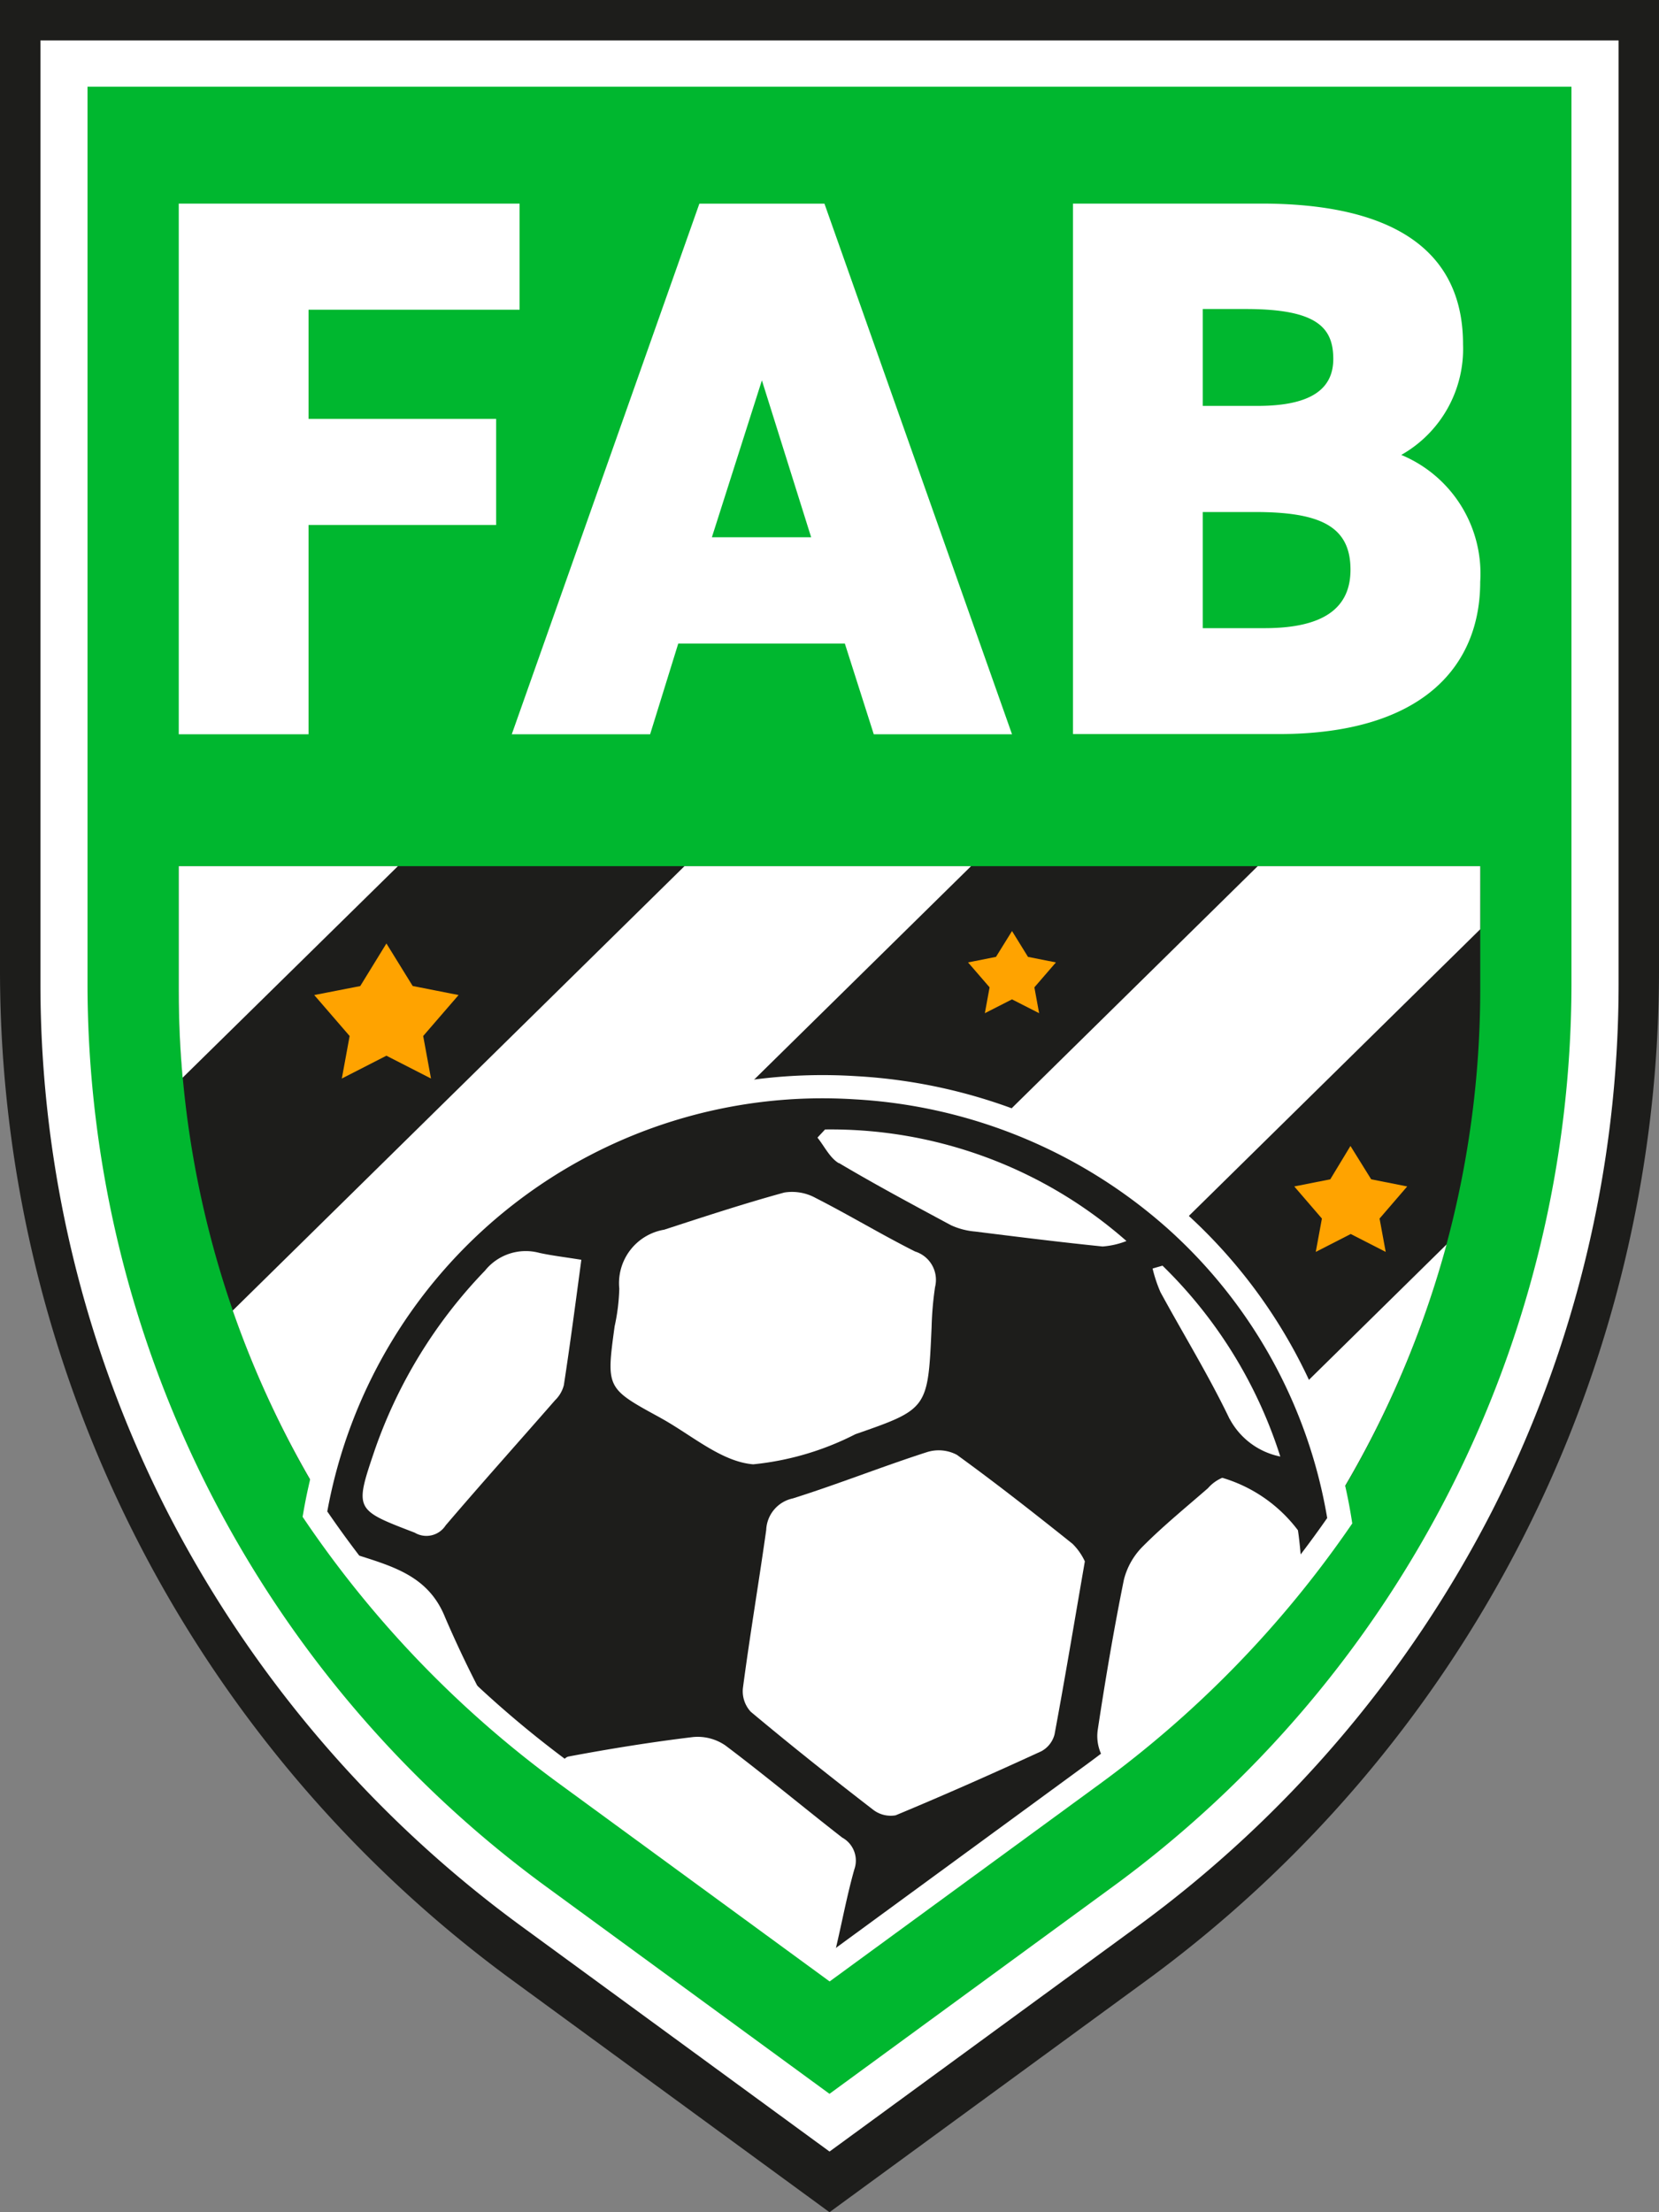
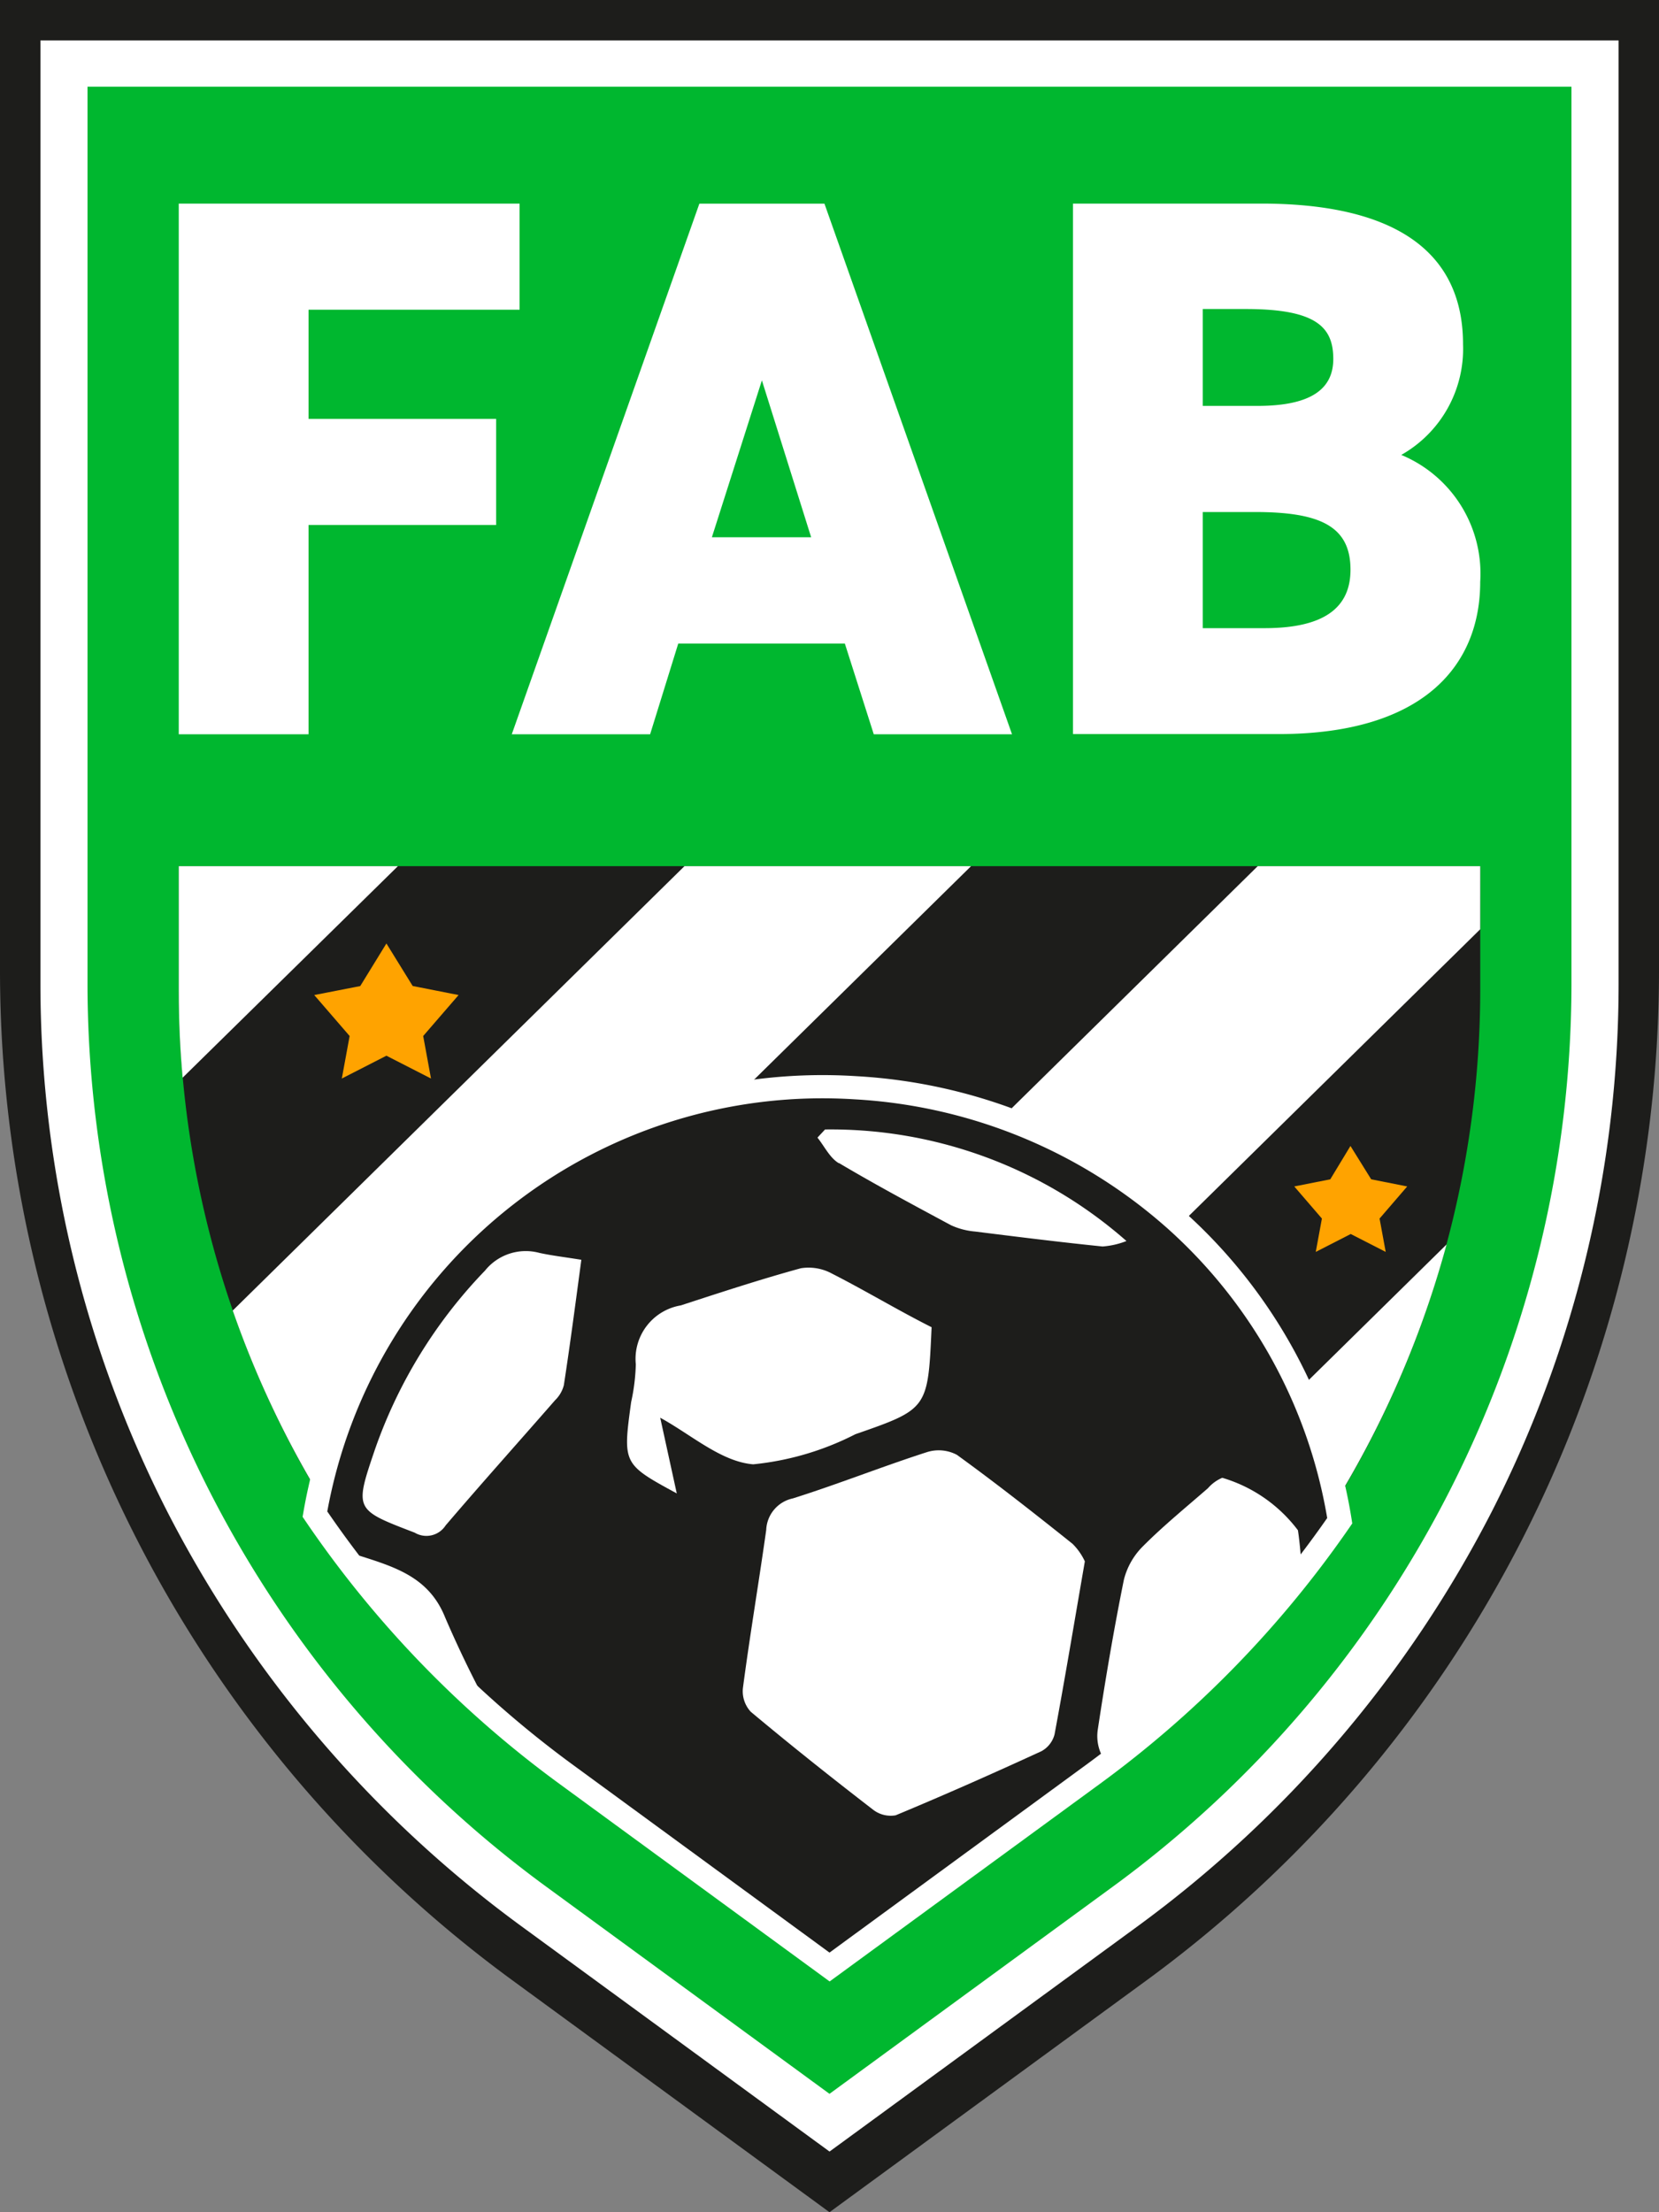
<svg xmlns="http://www.w3.org/2000/svg" id="Logo" width="48" height="64" viewBox="0 0 48 64">
  <rect x="0" y="0" width="48" height="64" fill="#808080" stroke="none" />
  <defs>
    <clipPath id="clip-path">
      <rect id="Rectangle_381" data-name="Rectangle 381" width="48" height="64" fill="none" />
    </clipPath>
  </defs>
  <g id="Groupe_1" data-name="Groupe 1" clip-path="url(#clip-path)">
    <path id="Tracé_218" data-name="Tracé 218" d="M33.072,57.366,24,64l-9.072-6.634A36.211,36.211,0,0,1,0,28.15V0H48V28.15A36.211,36.211,0,0,1,33.072,57.366" fill="#1d1d1b" />
    <path id="Tracé_219" data-name="Tracé 219" d="M52.526,6.975H6.865V34.314A33.621,33.621,0,0,0,10.536,49.54,34.215,34.215,0,0,0,20.768,61.523l8.115,5.934.813.594.813-.594,8.115-5.934A34.216,34.216,0,0,0,48.855,49.54a33.621,33.621,0,0,0,3.671-15.226Z" transform="translate(-5.695 -5.806)" fill="#fff" />
    <path id="Tracé_220" data-name="Tracé 220" d="M44.448,67.107l-8.115,5.934-8.115-5.934A32.39,32.39,0,0,1,14.865,40.974v-26H57.8v26A32.39,32.39,0,0,1,44.448,67.107" transform="translate(-12.333 -12.466)" fill="#00b72f" />
    <path id="Tracé_221" data-name="Tracé 221" d="M40.221,35.147v3.07H34.115v3.159h5.428v3.07H34.115V50.5H30.36V35.147Z" transform="translate(-25.188 -29.257)" fill="#fff" />
    <path id="Tracé_222" data-name="Tracé 222" d="M86.916,50.5l5.428-15.351h3.619L101.39,50.5h-4l-.837-2.625H91.733L90.919,50.5Zm5.79-5.7h2.872l-1.425-4.539Z" transform="translate(-72.109 -29.257)" fill="#fff" />
    <path id="Tracé_223" data-name="Tracé 223" d="M187.686,35.147c3.686,0,5.835,1.268,5.835,4.071a3.524,3.524,0,0,1-1.787,3.2,3.718,3.718,0,0,1,2.284,3.671c0,2.447-1.674,4.405-5.835,4.405h-5.948V35.147ZM185.99,41h1.583c1.515,0,2.194-.467,2.194-1.357,0-.912-.475-1.446-2.533-1.446H185.99Zm0,6.43h1.787c1.673,0,2.488-.556,2.488-1.691,0-1.246-.859-1.669-2.759-1.669H185.99Z" transform="translate(-151.191 -29.257)" fill="#fff" />
-     <path id="Tracé_224" data-name="Tracé 224" d="M138.643,183.475c.238.293.417.683.724.868,1.25.741,2.534,1.429,3.813,2.112a2.469,2.469,0,0,0,.828.215c1.443.18,2.886.361,4.334.507a2.781,2.781,0,0,0,.813-.186,15.227,15.227,0,0,0-10.255-3.8c-.085.092-.174.186-.258.278" transform="translate(-115.024 -152.495)" fill="#fff" />
    <path id="Tracé_225" data-name="Tracé 225" d="M107.605,197.891c-1.146-.576-2.241-1.239-3.382-1.82a1.662,1.662,0,0,0-1.066-.185c-1.374.376-2.732.819-4.086,1.263a1.845,1.845,0,0,0-1.527,2,6.751,6.751,0,0,1-.159,1.283c-.287,2.1-.287,2.107,1.552,3.107,1.046.571,2.073,1.5,3.164,1.585,1.121.088,2.321-.629,3.476-1.025,2.474-.859,2.474-.863,2.593-3.639a11.25,11.25,0,0,1,.114-1.366,1.01,1.01,0,0,0-.679-1.21" transform="translate(-80.679 -163.032)" fill="#fff" />
    <path id="Tracé_226" data-name="Tracé 226" d="M192,270.9Z" transform="translate(-159.289 -225.499)" fill="#fff" />
    <path id="Tracé_227" data-name="Tracé 227" d="M56.305,176.062l-7.117,5.2-7.117-5.2a28.407,28.407,0,0,1-11.711-22.92v-3.619H68.016v3.619a28.408,28.408,0,0,1-11.711,22.92" transform="translate(-25.188 -124.464)" fill="#1d1d1b" />
    <path id="Tracé_228" data-name="Tracé 228" d="M129.8,234.223l1.887,1.38,7.117-5.2a28.545,28.545,0,0,0,10.74-15.6Z" transform="translate(-107.69 -178.801)" fill="#fff" />
    <path id="Tracé_229" data-name="Tracé 229" d="M39.531,162.378a28.371,28.371,0,0,0,2.641,5.561l18.72-18.416H52.6Z" transform="translate(-32.797 -124.464)" fill="#fff" />
    <path id="Tracé_230" data-name="Tracé 230" d="M105.864,149.523H99.425L75.98,172.588a28.858,28.858,0,0,0,3.939,3.474l.472.345,25.472-25.059Z" transform="translate(-63.036 -124.464)" fill="#fff" />
    <path id="Tracé_231" data-name="Tracé 231" d="M36.7,149.523H30.36v3.619q0,1.259.112,2.5Z" transform="translate(-25.188 -124.464)" fill="#fff" />
    <path id="Tracé_232" data-name="Tracé 232" d="M140.154,183.2h0Z" transform="translate(-116.278 -152.495)" fill="#fff" />
    <path id="Tracé_233" data-name="Tracé 233" d="M69.143,187.643A14.907,14.907,0,0,0,53.5,199.982a30.722,30.722,0,0,0,7.283,7.535l7.607,5.563L76,207.517a30.724,30.724,0,0,0,7.153-7.347,14.944,14.944,0,0,0-14.008-12.526" transform="translate(-44.386 -156.175)" fill="#1d1d1b" />
    <path id="Tracé_234" data-name="Tracé 234" d="M66.643,211.836l-7.811-5.712a30.989,30.989,0,0,1-7.362-7.618l-.076-.112.023-.132a15.246,15.246,0,0,1,16-12.616,15.552,15.552,0,0,1,9.5,3.935,15.133,15.133,0,0,1,4.827,8.875l.02.13-.075.109a31.008,31.008,0,0,1-7.232,7.428Zm-14.53-13.591a30.317,30.317,0,0,0,7.126,7.341l7.4,5.415,7.4-5.415a30.333,30.333,0,0,0,7-7.157,14.468,14.468,0,0,0-4.592-8.353,14.863,14.863,0,0,0-9.077-3.76h0a14.566,14.566,0,0,0-15.263,11.93" transform="translate(-42.639 -154.512)" fill="#fff" />
    <path id="Tracé_235" data-name="Tracé 235" d="M181.445,269.906Z" transform="translate(-150.535 -224.672)" fill="#fff" />
    <path id="Tracé_236" data-name="Tracé 236" d="M140.2,200.127h0Z" transform="translate(-116.313 -166.587)" fill="#fff" />
    <path id="Tracé_237" data-name="Tracé 237" d="M135.7,253.081c-1.1-.88-2.21-1.751-3.349-2.577a1.125,1.125,0,0,0-.873-.075c-1.3.419-2.568.925-3.871,1.336a.973.973,0,0,0-.772.913c-.215,1.527-.473,3.049-.675,4.58a.876.876,0,0,0,.228.68c1.156.967,2.34,1.909,3.534,2.829a.829.829,0,0,0,.658.166c1.417-.589,2.821-1.212,4.217-1.854a.775.775,0,0,0,.38-.485c.3-1.61.569-3.228.877-5.007a1.757,1.757,0,0,0-.354-.506" transform="translate(-104.666 -208.416)" fill="#fff" />
-     <path id="Tracé_238" data-name="Tracé 238" d="M105.121,212.248c.89.485,1.763,1.274,2.691,1.348a8.269,8.269,0,0,0,2.956-.871c2.1-.73,2.1-.734,2.205-3.095a9.6,9.6,0,0,1,.1-1.162.859.859,0,0,0-.578-1.029c-.974-.49-1.906-1.054-2.876-1.548a1.415,1.415,0,0,0-.907-.158c-1.168.32-2.324.7-3.475,1.075a1.569,1.569,0,0,0-1.3,1.705,5.754,5.754,0,0,1-.135,1.091c-.244,1.788-.244,1.792,1.32,2.643" transform="translate(-86.019 -171.233)" fill="#fff" />
+     <path id="Tracé_238" data-name="Tracé 238" d="M105.121,212.248c.89.485,1.763,1.274,2.691,1.348a8.269,8.269,0,0,0,2.956-.871c2.1-.73,2.1-.734,2.205-3.095c-.974-.49-1.906-1.054-2.876-1.548a1.415,1.415,0,0,0-.907-.158c-1.168.32-2.324.7-3.475,1.075a1.569,1.569,0,0,0-1.3,1.705,5.754,5.754,0,0,1-.135,1.091c-.244,1.788-.244,1.792,1.32,2.643" transform="translate(-86.019 -171.233)" fill="#fff" />
    <path id="Tracé_239" data-name="Tracé 239" d="M63.106,224.139a.662.662,0,0,0,.886-.216c1.042-1.22,2.113-2.415,3.167-3.622a.923.923,0,0,0,.253-.435c.182-1.183.337-2.37.506-3.627-.485-.079-.852-.12-1.215-.2a1.513,1.513,0,0,0-1.573.514,14.155,14.155,0,0,0-3.184,5.174c-.595,1.755-.59,1.738,1.16,2.41" transform="translate(-51.098 -179.793)" fill="#fff" />
    <path id="Tracé_240" data-name="Tracé 240" d="M139.5,195.918c1.063.631,2.155,1.215,3.243,1.8a2.1,2.1,0,0,0,.7.183c1.227.153,2.455.307,3.686.432a2.366,2.366,0,0,0,.691-.158,12.948,12.948,0,0,0-8.721-3.227c-.072.079-.148.158-.219.236.2.249.354.581.616.739" transform="translate(-115.228 -162.272)" fill="#fff" />
-     <path id="Tracé_241" data-name="Tracé 241" d="M197.983,222.919a2.137,2.137,0,0,0,1.464,1.087,13.351,13.351,0,0,0-3.408-5.522h0c-.1.029-.19.054-.287.083a4.075,4.075,0,0,0,.228.684c.666,1.224,1.4,2.415,2,3.668" transform="translate(-162.404 -181.868)" fill="#fff" />
    <path id="Tracé_242" data-name="Tracé 242" d="M186.665,263.5a30.755,30.755,0,0,0,5.639-5.549c-.025-.4-.067-.978-.129-1.381a4.246,4.246,0,0,0-2.189-1.518,1.128,1.128,0,0,0-.413.3c-.633.552-1.286,1.083-1.877,1.676a2.076,2.076,0,0,0-.557.975c-.291,1.44-.536,2.888-.755,4.335a1.258,1.258,0,0,0,.186.867c.031.04.064.257.095.3" transform="translate(-154.622 -212.299)" fill="#fff" />
-     <path id="Tracé_243" data-name="Tracé 243" d="M94.469,301.083l7.607,5.563.048-.035c.011-.026.02-.23.026-.254.236-.9.388-1.817.641-2.713a.759.759,0,0,0-.35-.921c-1.13-.879-2.231-1.8-3.378-2.664a1.414,1.414,0,0,0-.936-.245c-1.206.145-2.412.34-3.606.564-.135.025-.3.306-.418.429.122.092.242.185.365.276" transform="translate(-78.073 -249.561)" fill="#fff" />
    <path id="Tracé_244" data-name="Tracé 244" d="M63.886,273.128A32.258,32.258,0,0,1,62.3,269.94c-.493-1.236-1.556-1.493-2.737-1.871h0c0,.107,0,.388,0,.491a30.7,30.7,0,0,0,4.319,4.568" transform="translate(-49.419 -223.143)" fill="#fff" />
-     <path id="Tracé_245" data-name="Tracé 245" d="M165.693,160.7l.462.748.808.16-.623.721.137.748-.785-.4-.785.4.137-.748-.623-.721.808-.16Z" transform="translate(-136.412 -133.765)" fill="#ffa300" />
    <path id="Tracé_246" data-name="Tracé 246" d="M55.457,162.868l.76,1.23,1.328.262-1.024,1.185.226,1.23-1.29-.66-1.29.66.226-1.23-1.024-1.185L54.7,164.1Z" transform="translate(-44.277 -135.573)" fill="#ffa300" />
    <path id="Tracé_247" data-name="Tracé 247" d="M221.386,197.821l.6.965,1.042.206-.8.929.178.965-1.012-.518-1.012.518.178-.965-.8-.929,1.042-.206Z" transform="translate(-182.313 -164.668)" fill="#ffa300" />
  </g>
</svg>